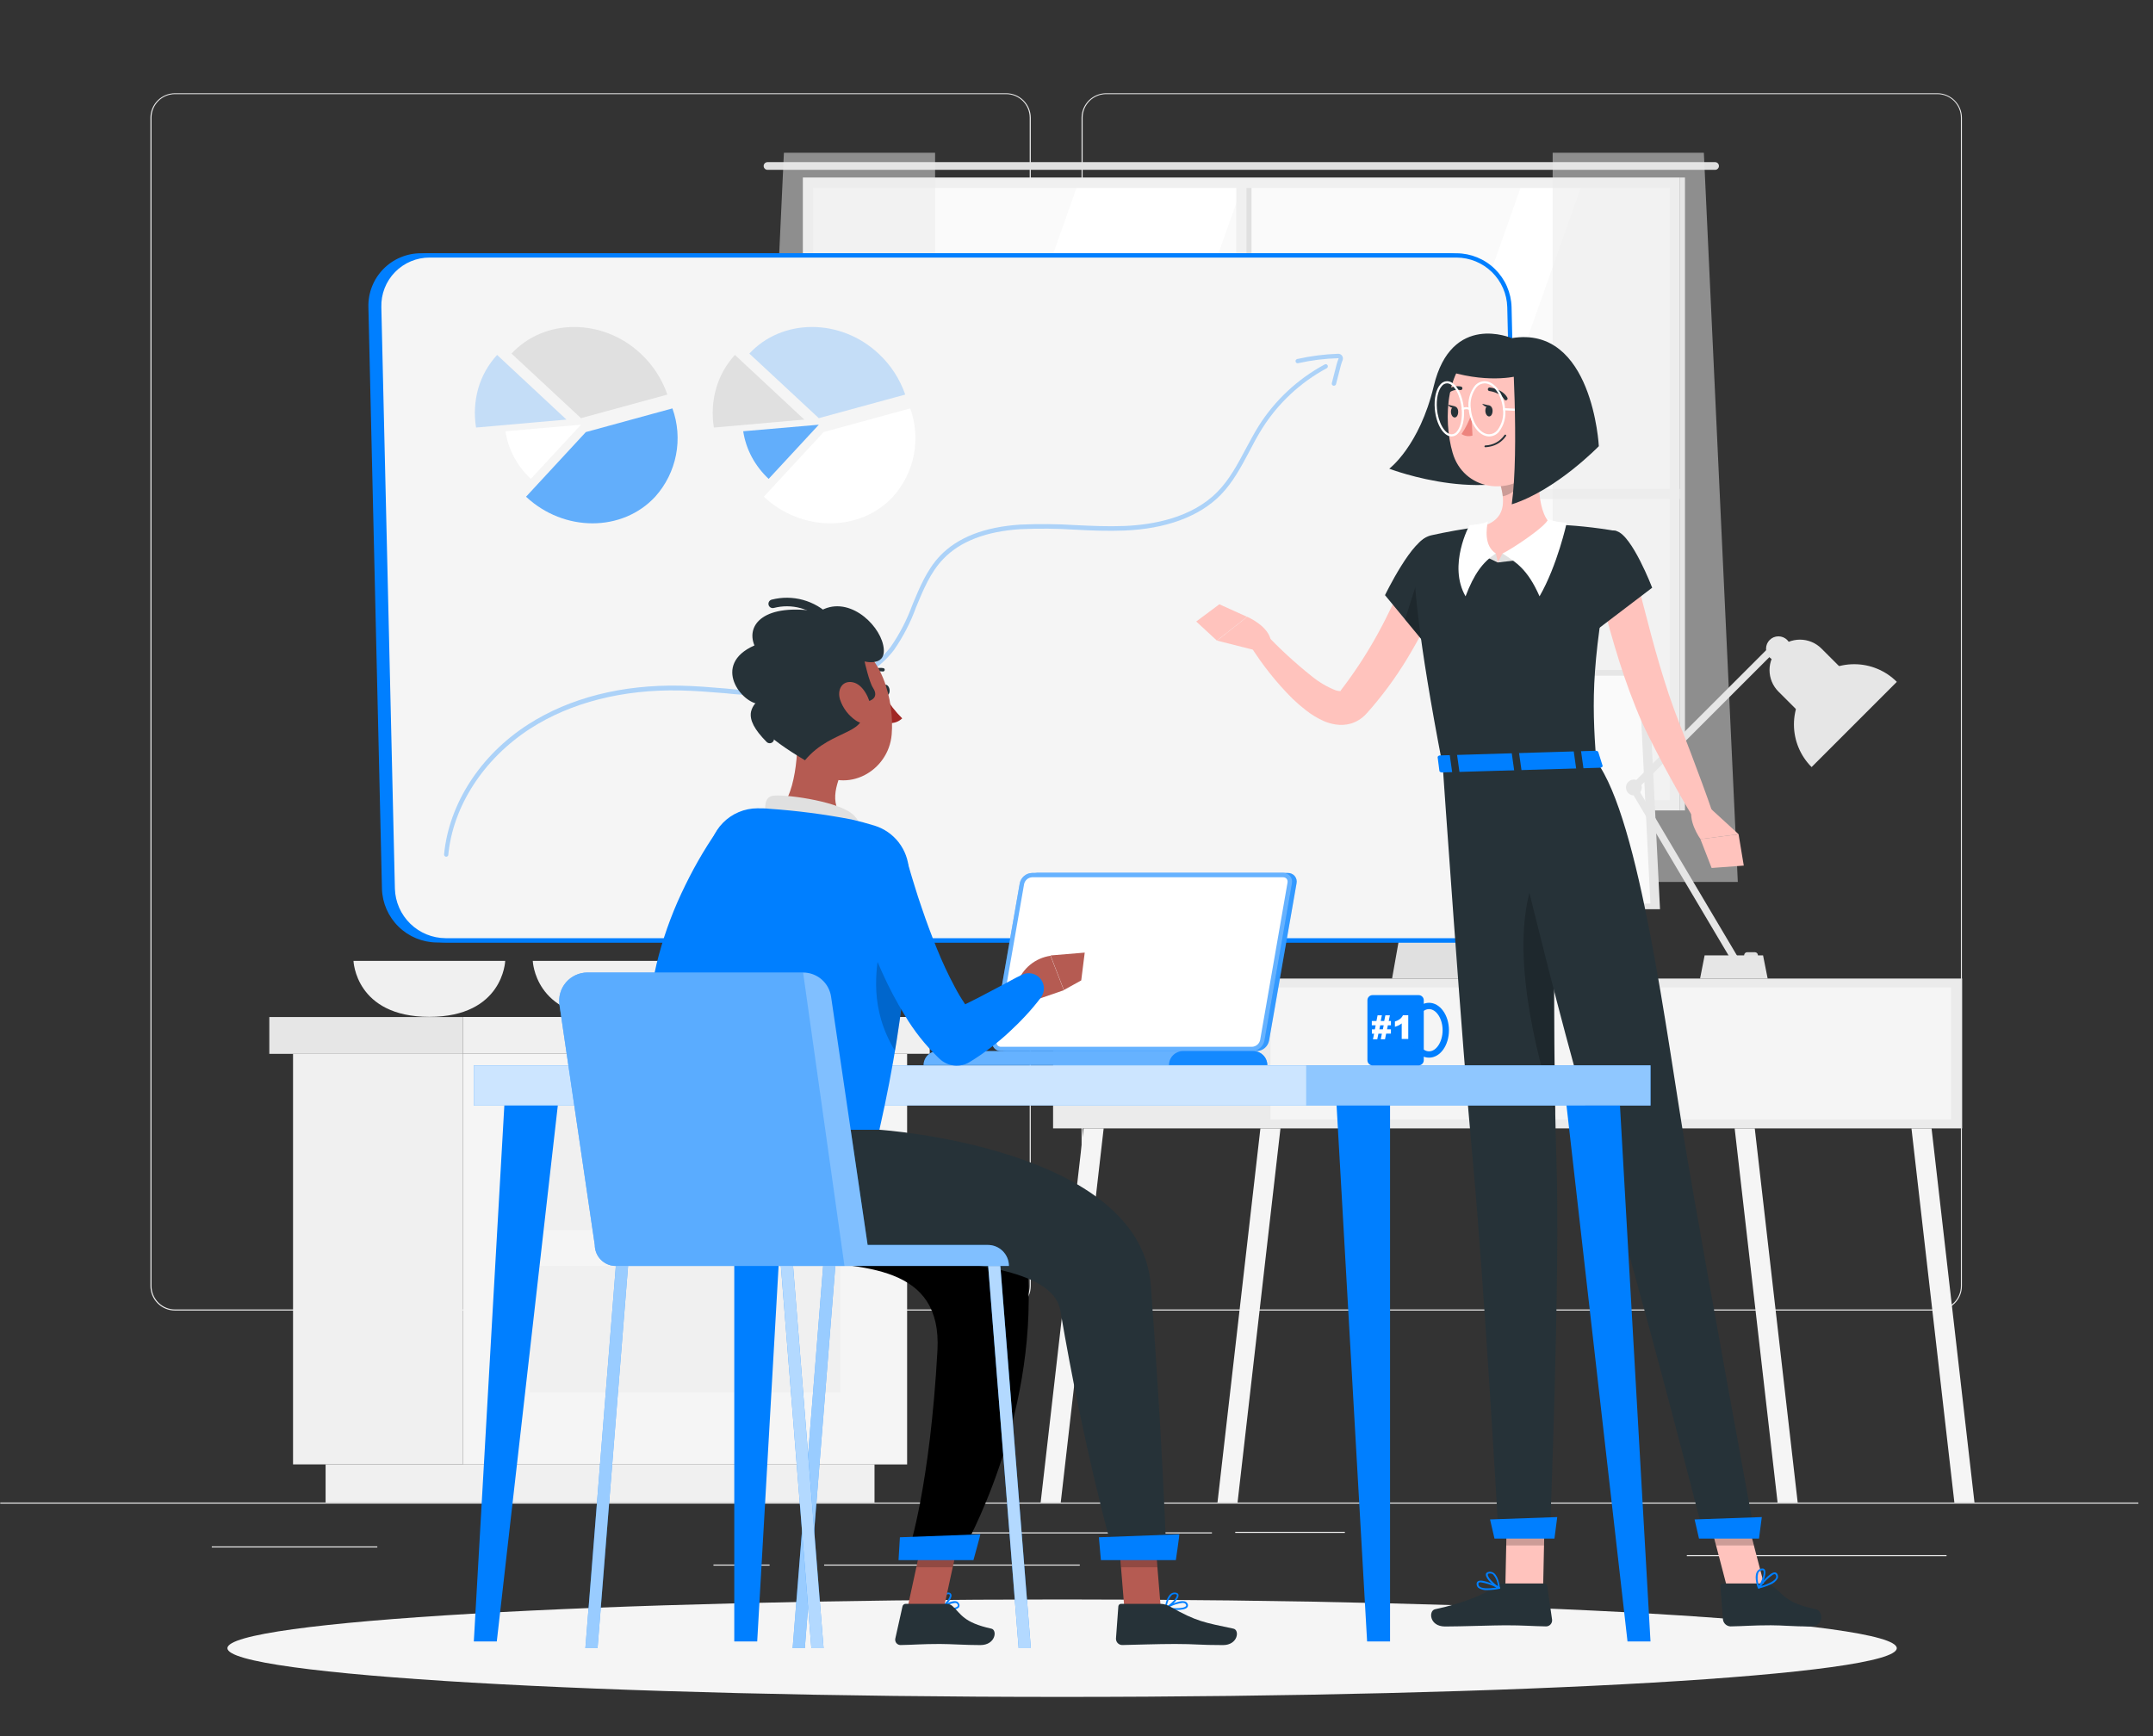
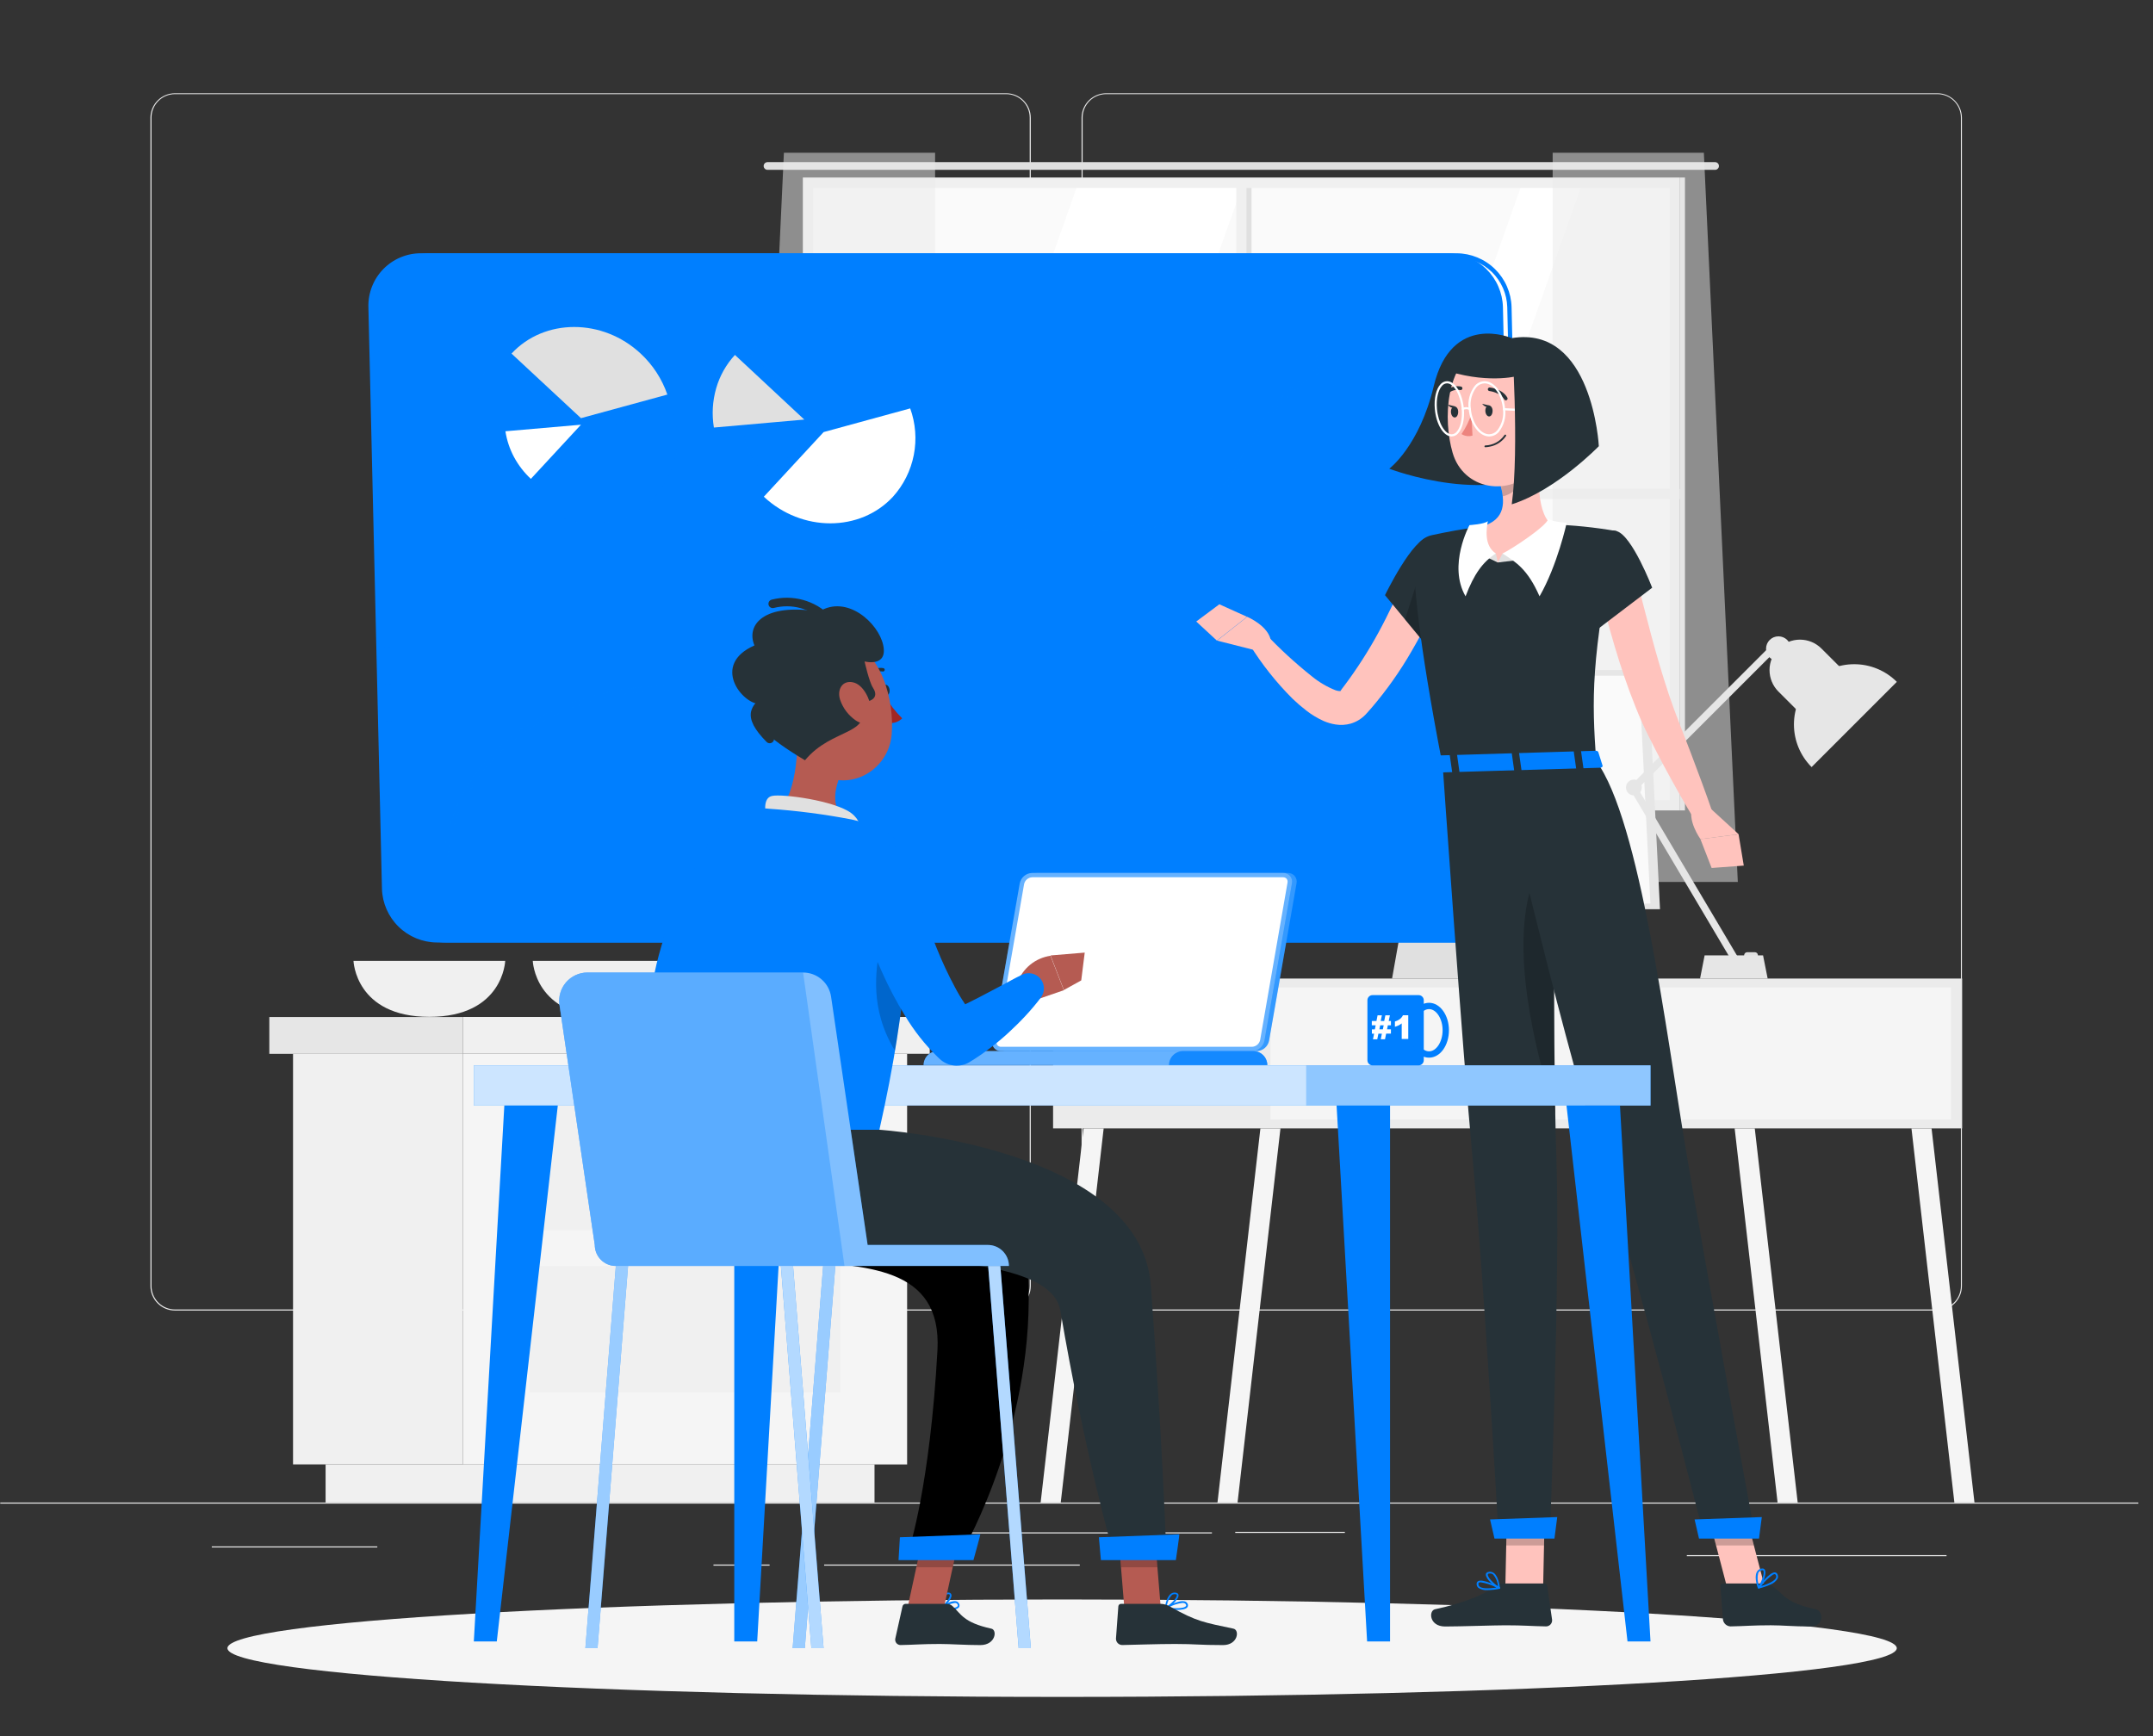
<svg xmlns="http://www.w3.org/2000/svg" width="186" height="150" viewBox="0 0 186 150" fill="none">
  <rect x="0" y="0" width="186" height="150" fill="#333333" stroke="none" />
  <g clip-path="url(#clip0_5590_5642)">
    <path d="M184.736 129.817H-1.215V129.91H184.736V129.817Z" fill="#EBEBEB" />
    <path d="M116.183 132.351H106.715V132.444H116.183V132.351Z" fill="#EBEBEB" />
    <path d="M168.163 134.362H145.727V134.455H168.163V134.362Z" fill="#EBEBEB" />
    <path d="M104.7 132.395H81.519V132.488H104.7V132.395Z" fill="#EBEBEB" />
    <path d="M66.486 135.177H61.637V135.27H66.486V135.177Z" fill="#EBEBEB" />
    <path d="M93.283 135.177H71.199V135.27H93.283V135.177Z" fill="#EBEBEB" />
    <path d="M32.596 133.608H18.297V133.701H32.596V133.608Z" fill="#EBEBEB" />
    <path d="M86.926 113.231H15.116C14.553 113.23 14.014 113.006 13.617 112.608C13.219 112.21 12.996 111.67 12.996 111.108V10.163C13.001 9.603 13.226 9.068 13.623 8.674C14.02 8.28 14.557 8.059 15.116 8.058H86.926C87.49 8.058 88.03 8.281 88.428 8.68C88.826 9.078 89.05 9.618 89.05 10.181V111.108C89.05 111.671 88.826 112.211 88.428 112.609C88.03 113.007 87.49 113.231 86.926 113.231ZM15.116 8.132C14.578 8.133 14.062 8.347 13.682 8.728C13.303 9.109 13.089 9.625 13.089 10.163V111.108C13.089 111.646 13.303 112.161 13.682 112.542C14.062 112.923 14.578 113.137 15.116 113.138H86.926C87.465 113.137 87.98 112.923 88.361 112.542C88.742 112.162 88.956 111.646 88.957 111.108V10.163C88.956 9.624 88.742 9.108 88.361 8.728C87.98 8.347 87.465 8.133 86.926 8.132H15.116Z" fill="#EBEBEB" />
    <path d="M167.375 113.231H95.561C94.998 113.23 94.459 113.006 94.061 112.608C93.662 112.21 93.439 111.671 93.438 111.108V10.163C93.443 9.603 93.67 9.068 94.067 8.674C94.465 8.28 95.001 8.059 95.561 8.058H167.375C167.934 8.06 168.469 8.282 168.865 8.676C169.261 9.07 169.486 9.604 169.491 10.163V111.108C169.491 111.67 169.269 112.209 168.872 112.607C168.475 113.005 167.937 113.229 167.375 113.231ZM95.561 8.132C95.023 8.133 94.507 8.347 94.126 8.728C93.746 9.108 93.531 9.624 93.531 10.163V111.108C93.531 111.646 93.746 112.162 94.126 112.542C94.507 112.923 95.023 113.137 95.561 113.138H167.375C167.913 113.137 168.429 112.923 168.81 112.542C169.19 112.162 169.405 111.646 169.406 111.108V10.163C169.405 9.624 169.19 9.108 168.81 8.728C168.429 8.347 167.913 8.133 167.375 8.132H95.561Z" fill="#EBEBEB" />
    <path d="M43.645 83.022C43.645 83.022 43.481 87.856 37.092 87.856C30.703 87.856 30.539 83.022 30.539 83.022H43.645Z" fill="#F0F0F0" />
    <path d="M59.133 83.022C59.133 83.022 58.966 87.856 52.58 87.856C46.195 87.856 46.027 83.022 46.027 83.022H59.133Z" fill="#F0F0F0" />
    <path d="M39.98 91.048H25.316V126.523H39.98V91.048Z" fill="#F0F0F0" />
    <path d="M75.55 126.522H28.129V129.817H75.55V126.522Z" fill="#F0F0F0" />
    <path d="M39.98 126.527H78.367V91.052H39.98L39.98 126.527Z" fill="#F5F5F5" />
    <path d="M45.751 106.281H72.606V95.366H45.751V106.281Z" fill="#F0F0F0" />
    <path d="M45.751 120.305H72.606V109.389H45.751V120.305Z" fill="#F0F0F0" />
    <path d="M80.321 87.867H39.98V91.047H80.321V87.867Z" fill="#F0F0F0" />
    <path d="M23.267 91.052H39.98V87.872H23.267V91.052Z" fill="#E6E6E6" />
    <path d="M144.605 15.852H69.871V69.503H144.605V15.852Z" fill="#FAFAFA" />
    <path d="M74.125 69.503L93.137 15.852H107.403L88.391 69.503H74.125Z" fill="white" />
    <path d="M112.484 69.503L131.492 15.852H136.695L117.687 69.503H112.484Z" fill="white" />
    <path d="M148.166 14.008H66.307C66.219 14.008 66.135 14.043 66.072 14.104C66.009 14.166 65.974 14.251 65.973 14.339C65.973 14.383 65.981 14.426 65.998 14.467C66.015 14.508 66.04 14.544 66.071 14.575C66.102 14.607 66.139 14.631 66.179 14.648C66.22 14.665 66.263 14.674 66.307 14.674H148.166C148.21 14.674 148.254 14.665 148.295 14.648C148.335 14.631 148.372 14.607 148.403 14.575C148.434 14.544 148.459 14.508 148.476 14.467C148.493 14.426 148.501 14.383 148.501 14.339C148.5 14.251 148.465 14.166 148.402 14.104C148.339 14.043 148.255 14.008 148.166 14.008Z" fill="#E0E0E0" />
    <path d="M106.802 69.618H107.688V15.737H106.802V69.618Z" fill="#F0F0F0" />
    <path d="M107.679 69.618H108.121V15.737H107.679V69.618Z" fill="#E0E0E0" />
    <path d="M69.359 42.239V43.124L145.127 43.124V42.239L69.359 42.239Z" fill="#F0F0F0" />
    <path d="M145.127 69.135V15.336H69.359V69.135V70.02H145.127V69.135ZM70.245 69.135V16.24H144.253V69.135H70.245Z" fill="#F0F0F0" />
    <path d="M145.124 70.02H145.566V15.336H145.124V70.02Z" fill="#E0E0E0" />
    <path opacity="0.5" d="M134.137 13.198V76.202H150.132L147.198 13.198H134.137Z" fill="#EBEBEB" />
    <path opacity="0.5" d="M80.784 13.198V76.202H64.789L67.723 13.198H80.784Z" fill="#EBEBEB" />
    <path d="M169.507 84.547H90.977V97.493H169.507V84.547Z" fill="#EBEBEB" />
    <path d="M168.557 85.316H139.668V96.723H168.557V85.316Z" fill="#F5F5F5" />
    <path d="M138.643 85.316H109.754V96.723H138.643V85.316Z" fill="#F5F5F5" />
    <path d="M106.913 129.818H105.18L108.888 97.492H110.621L106.913 129.818Z" fill="#F5F5F5" />
    <path d="M91.639 129.818H89.902L93.61 97.492H95.347L91.639 129.818Z" fill="#F5F5F5" />
    <path d="M153.567 129.818H155.304L151.596 97.492H149.859L153.567 129.818Z" fill="#F5F5F5" />
    <path d="M168.841 129.818H170.577L166.87 97.492H165.133L168.841 129.818Z" fill="#F5F5F5" />
    <path d="M128.864 70.288H122.791L120.262 84.547H126.335L128.864 70.288Z" fill="#E0E0E0" />
    <path d="M142.376 57.893H108.41L109.444 78.555H143.41L142.376 57.893Z" fill="#E6E6E6" />
    <path d="M141.594 58.383H109.238L110.224 78.064H142.579L141.594 58.383Z" fill="#FAFAFA" />
    <path d="M150.945 82.82H151.603C151.751 82.82 151.871 82.7 151.871 82.552V82.538C151.871 82.39 151.751 82.27 151.603 82.27H150.945C150.797 82.27 150.677 82.39 150.677 82.538V82.552C150.677 82.7 150.797 82.82 150.945 82.82Z" fill="#E0E0E0" />
    <path d="M163.869 58.912L156.506 66.275C155.529 65.299 154.98 63.974 154.98 62.594C154.98 61.213 155.529 59.888 156.506 58.912C157.482 57.935 158.806 57.387 160.187 57.387C161.568 57.387 162.893 57.935 163.869 58.912Z" fill="#E6E6E6" />
    <path d="M153.641 59.752L156.512 62.623L160.231 58.904L157.36 56.037C157.116 55.792 156.826 55.598 156.507 55.465C156.188 55.333 155.846 55.265 155.501 55.265C155.155 55.265 154.813 55.333 154.494 55.465C154.175 55.598 153.885 55.792 153.641 56.037C153.397 56.28 153.203 56.57 153.071 56.889C152.939 57.208 152.871 57.549 152.871 57.894C152.871 58.239 152.939 58.581 153.071 58.9C153.203 59.218 153.397 59.508 153.641 59.752Z" fill="#E6E6E6" />
    <path d="M140.951 67.805L141.391 68.244L153.645 55.99L153.206 55.55L140.951 67.805Z" fill="#E6E6E6" />
    <path d="M149.688 83.151L150.223 82.834L141.382 67.928L140.848 68.244L149.688 83.151Z" fill="#E6E6E6" />
    <path d="M153.641 57.122C154.233 57.122 154.712 56.642 154.712 56.051C154.712 55.459 154.233 54.98 153.641 54.98C153.05 54.98 152.57 55.459 152.57 56.051C152.57 56.642 153.05 57.122 153.641 57.122Z" fill="#E6E6E6" />
    <path d="M141.153 68.722C141.531 68.722 141.837 68.416 141.837 68.038C141.837 67.66 141.531 67.353 141.153 67.353C140.775 67.353 140.469 67.66 140.469 68.038C140.469 68.416 140.775 68.722 141.153 68.722Z" fill="#E6E6E6" />
    <path d="M147.265 82.542H152.312L152.71 84.546H146.871L147.265 82.542Z" fill="#E6E6E6" />
    <path d="M91.756 146.613C131.58 146.613 163.864 144.728 163.864 142.403C163.864 140.078 131.58 138.193 91.756 138.193C51.932 138.193 19.648 140.078 19.648 142.403C19.648 144.728 51.932 146.613 91.756 146.613Z" fill="#F5F5F5" />
    <path d="M126.457 81.245H37.74C36.55 81.236 35.409 80.766 34.557 79.934C33.706 79.102 33.21 77.972 33.173 76.782L32.009 26.531C31.994 25.95 32.096 25.371 32.309 24.83C32.521 24.289 32.84 23.795 33.246 23.379C33.653 22.963 34.138 22.633 34.674 22.408C35.211 22.183 35.786 22.067 36.368 22.068H125.085C126.275 22.077 127.416 22.547 128.268 23.379C129.119 24.212 129.615 25.341 129.652 26.531L130.805 76.782C130.82 77.363 130.718 77.94 130.506 78.481C130.295 79.022 129.977 79.514 129.572 79.93C129.167 80.346 128.682 80.677 128.147 80.903C127.612 81.128 127.038 81.245 126.457 81.245Z" fill="#007FFF" />
    <path d="M126.46 81.431H37.743C36.505 81.421 35.319 80.933 34.434 80.067C33.549 79.202 33.034 78.027 32.997 76.789L31.826 26.534C31.81 25.928 31.916 25.325 32.137 24.76C32.358 24.196 32.691 23.681 33.115 23.247C33.538 22.814 34.045 22.469 34.604 22.235C35.163 22 35.764 21.88 36.37 21.882H125.087C126.327 21.889 127.516 22.377 128.402 23.244C129.289 24.111 129.805 25.288 129.84 26.527L131.004 76.778C131.02 77.384 130.914 77.988 130.693 78.552C130.472 79.117 130.139 79.631 129.715 80.065C129.292 80.499 128.785 80.843 128.226 81.078C127.667 81.312 127.066 81.432 126.46 81.431ZM36.37 22.254C35.813 22.252 35.262 22.362 34.748 22.578C34.235 22.793 33.769 23.109 33.38 23.508C32.991 23.906 32.686 24.379 32.483 24.897C32.28 25.416 32.183 25.97 32.198 26.527L33.369 76.778C33.402 77.92 33.877 79.005 34.694 79.804C35.512 80.603 36.607 81.052 37.75 81.059H126.46C127.016 81.06 127.567 80.95 128.08 80.734C128.594 80.519 129.058 80.203 129.447 79.805C129.836 79.407 130.141 78.935 130.345 78.417C130.549 77.899 130.646 77.346 130.632 76.789L129.468 26.534C129.436 25.392 128.96 24.307 128.143 23.509C127.326 22.71 126.23 22.26 125.087 22.254H36.37Z" fill="#007FFF" />
-     <path d="M127.203 81.245H38.486C37.296 81.236 36.155 80.766 35.303 79.934C34.452 79.102 33.956 77.972 33.919 76.782L32.755 26.531C32.74 25.95 32.842 25.371 33.055 24.83C33.267 24.289 33.586 23.795 33.992 23.379C34.399 22.963 34.884 22.633 35.42 22.408C35.957 22.183 36.532 22.067 37.114 22.068H125.831C127.022 22.077 128.162 22.547 129.014 23.379C129.865 24.212 130.361 25.341 130.398 26.531L131.551 76.782C131.566 77.363 131.464 77.94 131.252 78.481C131.041 79.022 130.723 79.514 130.318 79.93C129.913 80.346 129.428 80.677 128.893 80.903C128.359 81.128 127.784 81.245 127.203 81.245Z" fill="#F5F5F5" />
    <path d="M127.206 81.431H38.489C37.251 81.421 36.065 80.933 35.18 80.067C34.295 79.202 33.78 78.027 33.743 76.789L32.572 26.534C32.556 25.928 32.662 25.325 32.883 24.76C33.105 24.196 33.437 23.681 33.861 23.247C34.285 22.814 34.791 22.469 35.35 22.235C35.91 22 36.51 21.88 37.117 21.882H125.833C127.073 21.889 128.262 22.377 129.148 23.244C130.035 24.111 130.551 25.288 130.586 26.527L131.75 76.778C131.766 77.384 131.66 77.988 131.439 78.552C131.218 79.117 130.885 79.631 130.461 80.065C130.038 80.499 129.531 80.843 128.972 81.078C128.413 81.312 127.812 81.432 127.206 81.431ZM37.117 22.254C36.559 22.252 36.008 22.362 35.494 22.578C34.981 22.793 34.516 23.109 34.126 23.508C33.737 23.906 33.432 24.379 33.229 24.897C33.026 25.416 32.929 25.97 32.944 26.527L34.115 76.778C34.148 77.92 34.623 79.005 35.441 79.804C36.258 80.603 37.353 81.052 38.496 81.059H127.206C127.762 81.06 128.313 80.95 128.826 80.734C129.34 80.519 129.804 80.203 130.193 79.805C130.582 79.407 130.888 78.935 131.091 78.417C131.295 77.899 131.392 77.346 131.378 76.789L130.214 26.534C130.182 25.392 129.706 24.307 128.889 23.509C128.072 22.71 126.976 22.26 125.833 22.254H37.117Z" fill="#007FFF" />
    <path d="M50.19 36.129L44.191 30.55C47.029 27.486 52.072 27.486 55.348 30.55C56.396 31.523 57.188 32.739 57.654 34.091L50.19 36.129Z" fill="#E0E0E0" />
    <path opacity="0.2" d="M48.937 36.252L41.127 36.94C40.941 35.809 41.007 34.651 41.32 33.548C41.631 32.474 42.188 31.488 42.946 30.666L48.937 36.252Z" fill="#007FFF" />
    <path d="M50.191 36.695L45.862 41.374C45.278 40.83 44.787 40.194 44.408 39.492C44.035 38.796 43.784 38.041 43.664 37.261L50.191 36.695Z" fill="white" />
    <path opacity="0.6" d="M50.611 37.332L58.09 35.286C58.555 36.574 58.662 37.964 58.4 39.307C58.139 40.651 57.517 41.899 56.602 42.917C53.765 45.982 48.722 45.982 45.445 42.917L50.611 37.332Z" fill="#007FFF" />
    <path opacity="0.2" d="M70.737 36.129L64.738 30.55C67.576 27.486 72.619 27.486 75.895 30.55C76.944 31.523 77.737 32.739 78.205 34.091L70.737 36.129Z" fill="#007FFF" />
    <path d="M69.484 36.252L61.674 36.94C61.487 35.809 61.554 34.65 61.871 33.548C62.179 32.474 62.734 31.487 63.492 30.666L69.484 36.252Z" fill="#E0E0E0" />
    <path opacity="0.6" d="M70.738 36.695L66.405 41.374C65.821 40.83 65.33 40.194 64.951 39.492C64.578 38.796 64.326 38.041 64.207 37.261L70.738 36.695Z" fill="#007FFF" />
    <path d="M71.154 37.332L78.633 35.286C79.099 36.574 79.207 37.964 78.945 39.308C78.683 40.652 78.061 41.9 77.145 42.917C74.308 45.982 69.265 45.982 65.988 42.917L71.154 37.332Z" fill="white" />
    <g opacity="0.3">
      <path d="M38.55 74.022H38.531C38.482 74.015 38.438 73.991 38.407 73.953C38.376 73.915 38.36 73.866 38.364 73.817C38.788 69.436 41.503 65.237 45.627 62.59C49.201 60.295 53.742 59.135 58.788 59.242C60.083 59.269 61.392 59.376 62.667 59.484C64.603 59.689 66.55 59.756 68.495 59.685C70.671 59.555 74.665 58.889 76.956 55.877C77.727 54.761 78.352 53.551 78.815 52.277C79.433 50.789 80.069 49.224 81.21 48.026C82.728 46.431 85.06 45.523 88.146 45.326C89.739 45.253 91.334 45.268 92.925 45.371C94.298 45.434 95.718 45.501 97.113 45.445C99.575 45.348 102.978 44.757 105.198 42.47C106.217 41.428 106.924 40.097 107.608 38.81C107.98 38.141 108.333 37.445 108.746 36.791C110.159 34.563 112.121 32.737 114.443 31.488C114.465 31.476 114.488 31.468 114.512 31.466C114.536 31.463 114.56 31.465 114.584 31.473C114.607 31.479 114.628 31.491 114.647 31.506C114.666 31.522 114.681 31.541 114.693 31.562C114.715 31.605 114.72 31.656 114.707 31.703C114.693 31.751 114.661 31.791 114.618 31.815C112.341 33.041 110.42 34.834 109.04 37.021C108.634 37.665 108.266 38.353 107.924 39.019C107.229 40.328 106.511 41.681 105.451 42.764C103.625 44.623 100.743 45.698 97.113 45.839C95.707 45.895 94.279 45.839 92.899 45.765C91.321 45.664 89.738 45.649 88.157 45.72C85.182 45.91 82.917 46.78 81.463 48.324C80.37 49.469 79.749 50.99 79.143 52.459C78.671 53.764 78.032 55.003 77.242 56.145C74.858 59.272 70.745 59.964 68.503 60.098C66.541 60.17 64.578 60.101 62.627 59.893C61.362 59.789 60.053 59.681 58.77 59.655C53.812 59.551 49.327 60.693 45.817 62.947C41.789 65.55 39.122 69.641 38.724 73.899C38.711 73.934 38.687 73.965 38.656 73.987C38.624 74.009 38.588 74.021 38.55 74.022Z" fill="#007FFF" />
      <path d="M115.222 33.325H115.188C115.141 33.312 115.101 33.281 115.076 33.238C115.052 33.196 115.045 33.146 115.058 33.098L115.463 31.518C115.508 31.338 115.567 31.161 115.638 30.99C115.642 30.983 115.644 30.976 115.644 30.969C115.644 30.962 115.642 30.955 115.638 30.949C114.463 30.979 113.293 31.124 112.146 31.38C112.122 31.386 112.098 31.386 112.074 31.382C112.05 31.378 112.027 31.369 112.006 31.356C111.986 31.343 111.968 31.325 111.955 31.305C111.941 31.285 111.931 31.263 111.927 31.239C111.921 31.215 111.92 31.191 111.925 31.166C111.929 31.142 111.938 31.12 111.951 31.099C111.964 31.079 111.981 31.061 112.001 31.047C112.021 31.034 112.044 31.024 112.068 31.019C113.229 30.759 114.412 30.607 115.601 30.566C115.668 30.564 115.734 30.578 115.793 30.608C115.853 30.638 115.904 30.682 115.943 30.737C115.983 30.794 116.008 30.861 116.015 30.93C116.022 31 116.011 31.07 115.984 31.135C115.921 31.29 115.869 31.449 115.828 31.611L115.419 33.191C115.407 33.233 115.381 33.27 115.345 33.295C115.309 33.319 115.265 33.33 115.222 33.325Z" fill="#007FFF" />
    </g>
    <path d="M130.596 29.215C130.596 29.215 125.39 26.932 123.861 33.37C122.623 38.554 120.02 40.495 120.02 40.495C120.02 40.495 129.224 44.051 134.356 39.882L130.596 29.215Z" fill="#263238" />
    <path d="M124.548 50.89C124.359 51.403 124.176 51.842 123.976 52.303C123.775 52.764 123.566 53.207 123.354 53.653C122.927 54.545 122.443 55.408 121.952 56.256C120.957 57.987 119.803 59.622 118.505 61.139L118.256 61.422C118.166 61.522 118.122 61.586 117.936 61.775C117.59 62.123 117.163 62.379 116.694 62.519C116.264 62.64 115.814 62.665 115.373 62.593C115.023 62.538 114.68 62.438 114.354 62.296C113.825 62.059 113.325 61.759 112.867 61.403C112.449 61.082 112.049 60.738 111.669 60.373C110.261 58.969 109.021 57.407 107.973 55.717L109.293 54.72C110.551 56.055 111.903 57.298 113.339 58.439C113.957 58.944 114.65 59.351 115.392 59.644C115.69 59.745 115.894 59.7 115.842 59.685C115.79 59.67 115.794 59.685 115.805 59.685C115.816 59.685 115.887 59.577 115.946 59.495L116.151 59.228C117.238 57.773 118.22 56.242 119.089 54.646C119.528 53.843 119.937 53.021 120.335 52.195C120.532 51.782 120.725 51.369 120.911 50.953C121.097 50.536 121.283 50.101 121.432 49.726L124.548 50.89Z" fill="#FFC3BD" />
    <path d="M123.49 46.416C122.099 46.364 119.652 51.422 119.652 51.422L123.271 55.807C123.271 55.807 127.488 50.515 126.912 48.804C126.294 47.023 125.514 46.487 123.49 46.416Z" fill="#263238" />
    <path opacity="0.2" d="M123.261 47.635L121.379 53.529L123.075 55.579L123.261 47.635Z" fill="black" />
    <path d="M108.994 56.323L105.145 55.349L107.748 53.292C107.748 53.292 109.682 54.106 109.804 55.46L108.994 56.323Z" fill="#FFC3BD" />
    <path d="M103.344 53.698L105.341 52.21L107.736 53.292L105.129 55.349L103.344 53.698Z" fill="#FFC3BD" />
    <path d="M133.312 137.193H130.047L130.207 129.629H133.472L133.312 137.193Z" fill="#FFC3BD" />
    <path d="M129.727 136.813H133.409C133.472 136.813 133.533 136.835 133.581 136.876C133.629 136.917 133.66 136.974 133.669 137.037L134.086 139.941C134.094 140.015 134.086 140.089 134.063 140.159C134.04 140.229 134.003 140.294 133.953 140.349C133.904 140.403 133.843 140.447 133.776 140.477C133.708 140.507 133.635 140.522 133.561 140.521C132.282 140.499 131.665 140.425 130.051 140.425C129.058 140.425 126.209 140.529 124.844 140.529C123.479 140.529 123.401 139.171 123.97 139.041C126.529 138.491 128.336 137.732 129.199 137.007C129.348 136.885 129.534 136.817 129.727 136.813Z" fill="#263238" />
    <g opacity="0.2">
      <path d="M130.203 129.629L130.121 133.53H133.386L133.472 129.629H130.203Z" fill="black" />
    </g>
    <path d="M122.176 48.034C122.105 50.101 122.462 54.925 124.634 66.153L137.896 65.758C137.524 60.37 137.409 57.041 139.659 45.888C137.791 45.56 135.902 45.368 134.006 45.311C131.996 45.228 129.983 45.289 127.981 45.494C126.449 45.679 124.794 45.996 123.708 46.237C123.29 46.324 122.911 46.547 122.634 46.873C122.356 47.198 122.195 47.606 122.176 48.034Z" fill="#263238" />
    <path d="M133.208 38.555C132.884 40.503 132.613 44.066 134.007 45.316C132.959 46.966 131.309 48.143 129.407 48.596C126.35 47.045 127.982 45.494 127.982 45.494C130.128 44.914 130.024 43.311 129.604 41.816L133.208 38.555Z" fill="#FFC3BD" />
    <path d="M129.406 48.595L129.8 47.821L131.924 48.301L129.406 48.595Z" fill="#E0E0E0" />
    <path d="M129.805 47.822C130.489 47.51 133.643 45.457 133.765 44.813C134.015 45.085 135.35 45.167 135.35 45.167C135.35 45.167 134.55 48.837 133.003 51.523C131.947 49.127 130.943 48.566 129.805 47.822Z" fill="white" />
    <path d="M129.406 48.595L129.227 47.821L127.926 47.914L129.406 48.595Z" fill="#E0E0E0" />
    <path d="M129.226 47.822C128.173 47.123 128.43 45.661 128.534 45.022C128.285 45.289 126.95 45.371 126.95 45.371C126.95 45.371 125.06 48.837 126.611 51.522C127.344 49.596 128.088 48.566 129.226 47.822Z" fill="white" />
    <path opacity="0.2" d="M131.74 39.881L129.609 41.815C129.711 42.163 129.783 42.518 129.825 42.878C130.647 42.733 131.755 41.792 131.815 40.926C131.854 40.576 131.828 40.222 131.74 39.881Z" fill="black" />
    <path d="M134.267 34.091C134.227 37.334 134.267 38.706 132.728 40.443C130.392 43.047 126.405 42.303 125.491 39.112C124.658 36.244 124.862 31.425 127.964 29.982C128.646 29.66 129.399 29.519 130.151 29.571C130.904 29.623 131.63 29.866 132.262 30.278C132.893 30.69 133.409 31.256 133.76 31.924C134.111 32.591 134.286 33.337 134.267 34.091Z" fill="#FFC3BD" />
    <path d="M134.001 35.65L129.929 35.449C129.917 35.449 129.905 35.446 129.894 35.441C129.883 35.435 129.873 35.428 129.865 35.419C129.856 35.41 129.85 35.4 129.846 35.388C129.841 35.377 129.839 35.364 129.84 35.352C129.84 35.34 129.843 35.327 129.849 35.316C129.854 35.305 129.862 35.294 129.871 35.286C129.88 35.278 129.891 35.272 129.903 35.267C129.915 35.264 129.928 35.262 129.94 35.263L134.013 35.464C134.025 35.465 134.037 35.468 134.048 35.474C134.059 35.479 134.068 35.487 134.076 35.496C134.084 35.506 134.09 35.516 134.094 35.528C134.098 35.54 134.099 35.552 134.098 35.564C134.098 35.576 134.095 35.588 134.09 35.599C134.085 35.61 134.077 35.62 134.068 35.628C134.059 35.636 134.049 35.642 134.037 35.646C134.026 35.649 134.014 35.651 134.001 35.65Z" fill="white" />
    <path d="M124.637 66.153C124.637 66.153 126.314 90.419 127.24 100.338C128.211 110.658 129.471 132.775 129.471 132.775H133.886C133.886 132.775 134.808 110.282 134.459 100.103C134.087 89.01 134.321 65.866 134.321 65.866L124.637 66.153Z" fill="#263238" />
    <path d="M134.29 132.931H129.11L128.727 131.28L134.532 131.075L134.29 132.931Z" fill="#007FFF" />
    <path opacity="0.2" d="M134.287 74.531C133.751 73.936 133.171 74.245 132.509 75.941C130.304 81.728 132.654 90.962 134.369 96.28C134.253 89.66 134.257 80.951 134.287 74.531Z" fill="black" />
    <path d="M128.946 35.49C128.946 35.754 128.827 35.973 128.656 35.981C128.485 35.988 128.336 35.783 128.321 35.519C128.307 35.255 128.437 35.036 128.612 35.029C128.786 35.021 128.946 35.226 128.946 35.49Z" fill="#263238" />
    <path d="M125.974 35.579C125.974 35.843 125.855 36.062 125.684 36.069C125.512 36.077 125.364 35.872 125.349 35.608C125.334 35.344 125.464 35.125 125.639 35.117C125.814 35.11 125.974 35.296 125.974 35.579Z" fill="#263238" />
    <path d="M125.71 35.111L125.07 34.958C125.07 34.958 125.42 35.438 125.71 35.111Z" fill="#263238" />
    <path d="M127.117 35.776C126.913 36.388 126.625 36.969 126.262 37.502C126.4 37.593 126.557 37.651 126.721 37.674C126.885 37.697 127.052 37.682 127.21 37.632L127.117 35.776Z" fill="#ED847E" />
    <path d="M128.696 38.592C128.573 38.617 128.449 38.633 128.324 38.64C128.314 38.641 128.303 38.639 128.294 38.636C128.284 38.632 128.275 38.627 128.268 38.62C128.26 38.613 128.254 38.605 128.25 38.595C128.245 38.586 128.243 38.576 128.242 38.566C128.243 38.546 128.251 38.527 128.265 38.513C128.278 38.498 128.297 38.489 128.317 38.487C128.644 38.479 128.966 38.393 129.254 38.237C129.542 38.081 129.79 37.858 129.975 37.587C129.981 37.579 129.988 37.571 129.996 37.565C130.004 37.559 130.014 37.554 130.024 37.552C130.034 37.55 130.044 37.549 130.054 37.551C130.065 37.552 130.074 37.556 130.083 37.561C130.092 37.566 130.099 37.573 130.105 37.581C130.111 37.589 130.116 37.598 130.118 37.608C130.121 37.618 130.121 37.628 130.12 37.638C130.118 37.648 130.114 37.657 130.109 37.666C129.948 37.907 129.74 38.114 129.497 38.273C129.254 38.432 128.982 38.54 128.696 38.592Z" fill="#263238" />
    <path d="M135.274 37.015C135.179 37.31 135.028 37.584 134.827 37.821C134.627 38.058 134.382 38.252 134.106 38.394C133.362 38.766 132.834 38.145 132.905 37.361C132.968 36.658 133.429 35.609 134.24 35.56C134.417 35.553 134.593 35.59 134.752 35.668C134.912 35.746 135.049 35.862 135.152 36.007C135.254 36.151 135.319 36.319 135.341 36.495C135.362 36.671 135.339 36.85 135.274 37.015Z" fill="#FFC3BD" />
    <path d="M130.116 34.582C130.085 34.589 130.052 34.586 130.022 34.572C129.993 34.559 129.968 34.536 129.953 34.508C129.6 33.887 128.681 33.79 128.673 33.786C128.653 33.784 128.634 33.778 128.616 33.769C128.599 33.759 128.583 33.746 128.57 33.731C128.557 33.715 128.548 33.697 128.542 33.678C128.536 33.659 128.534 33.639 128.536 33.619C128.538 33.599 128.544 33.579 128.553 33.562C128.563 33.544 128.576 33.528 128.591 33.515C128.607 33.503 128.624 33.493 128.644 33.487C128.663 33.481 128.683 33.479 128.703 33.481C128.748 33.481 129.789 33.593 130.221 34.355C130.231 34.373 130.238 34.392 130.241 34.412C130.244 34.433 130.243 34.453 130.238 34.473C130.232 34.493 130.223 34.511 130.211 34.528C130.198 34.544 130.183 34.557 130.165 34.567L130.116 34.582Z" fill="#263238" />
    <path d="M125.016 34.06C124.99 34.067 124.962 34.066 124.936 34.057C124.911 34.048 124.888 34.033 124.871 34.012C124.856 33.998 124.844 33.981 124.836 33.962C124.828 33.943 124.824 33.923 124.824 33.902C124.824 33.882 124.828 33.862 124.836 33.843C124.844 33.824 124.856 33.807 124.871 33.793C125.049 33.624 125.264 33.5 125.5 33.431C125.735 33.363 125.984 33.352 126.225 33.398C126.264 33.409 126.298 33.435 126.319 33.47C126.34 33.506 126.346 33.548 126.336 33.588C126.325 33.627 126.299 33.661 126.264 33.682C126.228 33.703 126.186 33.709 126.146 33.7C125.956 33.664 125.759 33.674 125.573 33.731C125.387 33.787 125.218 33.887 125.079 34.023C125.061 34.041 125.04 34.053 125.016 34.06Z" fill="#263238" />
    <path d="M141.298 49.637C141.733 51.373 142.187 53.144 142.651 54.884C143.116 56.625 143.626 58.361 144.187 60.042C144.749 61.724 145.444 63.39 146.088 65.1C146.731 66.811 147.386 68.537 147.977 70.281L146.489 70.984C145.522 69.407 144.63 67.804 143.748 66.175C143.315 65.362 142.891 64.539 142.477 63.706C142.056 62.884 141.658 61.999 141.305 61.102C140.595 59.34 140.003 57.566 139.475 55.781C138.947 53.995 138.464 52.21 138.055 50.373L141.298 49.637Z" fill="#FFC3BD" />
    <path d="M139.662 45.889C141.001 46.261 142.734 50.779 142.734 50.779L137.687 54.617C137.687 54.617 135.694 50.857 136.199 49.12C136.731 47.317 138.13 45.472 139.662 45.889Z" fill="#263238" />
    <path d="M128.502 137.387C128.223 137.411 127.944 137.34 127.71 137.186C127.659 137.14 127.62 137.082 127.595 137.017C127.57 136.952 127.562 136.883 127.569 136.814C127.572 136.772 127.586 136.73 127.61 136.695C127.633 136.659 127.665 136.63 127.703 136.61C128.101 136.39 129.402 137.056 129.562 137.13C129.577 137.138 129.588 137.15 129.595 137.165C129.603 137.179 129.605 137.196 129.603 137.212C129.602 137.228 129.594 137.243 129.583 137.255C129.571 137.266 129.556 137.274 129.54 137.275C129.198 137.346 128.851 137.383 128.502 137.387ZM127.919 136.71C127.87 136.707 127.822 136.716 127.777 136.736C127.762 136.744 127.748 136.756 127.739 136.772C127.73 136.787 127.725 136.804 127.725 136.822C127.718 136.867 127.722 136.914 127.738 136.958C127.753 137.001 127.78 137.04 127.814 137.071C128.011 137.249 128.558 137.279 129.272 137.16C128.85 136.933 128.392 136.781 127.919 136.71Z" fill="#007FFF" />
    <path d="M129.511 137.271H129.481C129.09 137.092 128.321 136.389 128.365 136.021C128.365 135.932 128.443 135.824 128.655 135.802C128.732 135.793 128.811 135.8 128.885 135.823C128.959 135.846 129.028 135.884 129.087 135.935C129.496 136.278 129.57 137.155 129.574 137.193C129.575 137.206 129.572 137.22 129.567 137.232C129.561 137.245 129.552 137.255 129.54 137.263C129.531 137.268 129.521 137.27 129.511 137.271ZM128.733 135.947H128.689C128.547 135.947 128.536 136.017 128.533 136.036C128.499 136.259 129.02 136.813 129.418 137.055C129.387 136.684 129.241 136.332 129.001 136.047C128.928 135.981 128.832 135.945 128.733 135.947Z" fill="#007FFF" />
    <path d="M152.478 137.193H149.213L147.234 129.629H150.503L152.478 137.193Z" fill="#FFC3BD" />
    <path d="M152.509 136.813H148.839C148.809 136.811 148.78 136.815 148.752 136.825C148.724 136.836 148.7 136.852 148.679 136.874C148.659 136.895 148.644 136.921 148.635 136.949C148.625 136.977 148.623 137.007 148.627 137.036L148.85 139.941C148.874 140.098 148.952 140.242 149.071 140.348C149.19 140.454 149.342 140.515 149.501 140.521C150.776 140.499 151.36 140.424 152.989 140.424C153.982 140.424 154.971 140.529 156.336 140.529C157.701 140.529 157.482 139.171 156.883 139.041C154.202 138.49 154.112 137.732 153.09 137.007C152.92 136.885 152.718 136.818 152.509 136.813Z" fill="#263238" />
    <g opacity="0.2">
      <path d="M147.242 129.629L148.257 133.53H151.526L150.507 129.629H147.242Z" fill="black" />
    </g>
    <path d="M137.897 65.758C141.672 70.816 143.97 89.388 145.64 99.318C147.376 109.646 151.646 132.789 151.646 132.789H147.231C147.231 132.789 141.225 109.248 138.079 99.281C134.602 88.276 129.406 65.773 129.406 65.773L137.897 65.758Z" fill="#263238" />
    <path d="M151.962 132.931H146.778L146.398 131.28L152.204 131.075L151.962 132.931Z" fill="#007FFF" />
    <path d="M152.945 136.906C153.208 136.808 153.43 136.623 153.574 136.382C153.601 136.317 153.611 136.247 153.605 136.177C153.598 136.107 153.575 136.039 153.536 135.98C153.516 135.944 153.486 135.913 153.45 135.891C153.415 135.869 153.374 135.856 153.332 135.854C152.874 135.828 151.986 136.988 151.885 137.122C151.876 137.135 151.871 137.151 151.871 137.167C151.871 137.183 151.876 137.198 151.885 137.211C151.893 137.225 151.906 137.235 151.921 137.24C151.936 137.246 151.952 137.246 151.967 137.241C152.303 137.161 152.63 137.049 152.945 136.906ZM153.179 136.044C153.223 136.021 153.271 136.008 153.321 136.006C153.338 136.007 153.355 136.013 153.37 136.023C153.384 136.032 153.395 136.046 153.402 136.062C153.429 136.1 153.445 136.143 153.45 136.189C153.456 136.234 153.449 136.28 153.432 136.323C153.328 136.568 152.856 136.828 152.153 137.033C152.437 136.648 152.784 136.313 153.179 136.044Z" fill="#007FFF" />
    <path d="M151.979 137.237C151.989 137.233 151.998 137.227 152.005 137.219C152.28 136.892 152.671 135.925 152.459 135.616C152.407 135.542 152.303 135.471 152.087 135.545C152.014 135.571 151.947 135.611 151.89 135.664C151.833 135.716 151.787 135.78 151.756 135.85C151.533 136.334 151.845 137.159 151.856 137.197C151.861 137.209 151.869 137.22 151.88 137.228C151.89 137.237 151.903 137.243 151.916 137.245C151.926 137.249 151.937 137.25 151.948 137.249C151.959 137.247 151.97 137.244 151.979 137.237ZM152.109 135.709L152.154 135.69C152.288 135.642 152.321 135.69 152.329 135.69C152.459 135.873 152.225 136.598 151.957 136.988C151.824 136.64 151.803 136.259 151.897 135.899C151.942 135.811 152.017 135.744 152.109 135.709Z" fill="#007FFF" />
    <path d="M128.687 35.04L128.047 34.888C128.047 34.888 128.396 35.367 128.687 35.04Z" fill="#263238" />
    <path d="M138.071 64.959L138.443 66.138C138.491 66.227 138.384 66.324 138.231 66.331L124.582 66.737C124.463 66.737 124.363 66.684 124.352 66.61L124.199 65.424C124.199 65.342 124.288 65.271 124.419 65.267L137.848 64.866C137.89 64.861 137.933 64.867 137.972 64.883C138.011 64.9 138.045 64.926 138.071 64.959Z" fill="#007FFF" />
    <path d="M136.314 66.531H136.686C136.757 66.531 136.809 66.49 136.805 66.446L136.589 64.906C136.589 64.862 136.519 64.828 136.448 64.828H136.076C136.006 64.828 135.953 64.869 135.957 64.914L136.173 66.453C136.18 66.498 136.244 66.531 136.314 66.531Z" fill="#263238" />
    <path d="M125.603 66.848H125.975C126.046 66.848 126.098 66.807 126.094 66.763L125.879 65.227C125.879 65.182 125.808 65.145 125.737 65.149H125.365C125.295 65.149 125.243 65.19 125.246 65.234L125.462 66.77C125.469 66.819 125.533 66.852 125.603 66.848Z" fill="#263238" />
    <path d="M130.959 66.688H131.331C131.401 66.688 131.453 66.647 131.45 66.598L131.234 65.062C131.234 65.018 131.163 64.984 131.093 64.984H130.721C130.65 64.984 130.598 65.025 130.602 65.07L130.817 66.606C130.81 66.658 130.888 66.691 130.959 66.688Z" fill="#263238" />
    <path d="M147.599 69.693L150.202 72.077L146.907 72.501C146.907 72.501 145.673 70.808 146.26 69.585L147.599 69.693Z" fill="#FFC3BD" />
    <path d="M150.647 74.788L147.869 74.993L146.902 72.501L150.197 72.081L150.647 74.788Z" fill="#FFC3BD" />
    <path d="M130.995 29.553C130.995 29.553 128.254 28.296 125.23 32.108C128.871 33.19 131.318 32.439 131.318 32.439L130.995 29.553Z" fill="#263238" />
    <path d="M130.602 29.215C130.602 29.215 131.264 38.799 130.602 43.574C134.447 42.354 138.125 38.55 138.125 38.55C138.125 38.55 137.586 28.058 130.602 29.215Z" fill="#263238" />
    <path d="M128.651 37.71C127.788 37.71 126.996 36.642 126.881 35.33C126.832 34.977 126.854 34.619 126.946 34.275C127.038 33.931 127.198 33.61 127.416 33.329C127.519 33.207 127.648 33.109 127.792 33.041C127.936 32.973 128.094 32.937 128.253 32.935C129.116 32.935 129.912 34.002 130.027 35.315C130.076 35.667 130.054 36.026 129.961 36.37C129.869 36.714 129.708 37.035 129.488 37.316C129.385 37.437 129.257 37.535 129.112 37.603C128.968 37.672 128.811 37.708 128.651 37.71ZM128.253 33.12C128.12 33.124 127.989 33.155 127.868 33.212C127.748 33.269 127.641 33.35 127.554 33.452C127.353 33.714 127.207 34.013 127.123 34.332C127.04 34.651 127.02 34.984 127.067 35.311C127.171 36.527 127.885 37.52 128.651 37.52C128.785 37.518 128.916 37.487 129.037 37.429C129.158 37.371 129.265 37.288 129.35 37.185C129.552 36.924 129.699 36.625 129.783 36.305C129.868 35.986 129.887 35.653 129.841 35.326C129.733 34.11 129.023 33.12 128.253 33.12Z" fill="white" />
    <path d="M125.409 37.71C124.71 37.71 124.07 36.665 123.955 35.33C123.877 34.433 124.063 33.619 124.439 33.21C124.509 33.126 124.597 33.058 124.695 33.011C124.794 32.963 124.902 32.937 125.011 32.935C125.71 32.935 126.346 33.98 126.465 35.315C126.54 36.211 126.354 37.022 125.978 37.435C125.908 37.518 125.821 37.586 125.723 37.633C125.625 37.68 125.518 37.706 125.409 37.71ZM125.011 33.12C124.927 33.122 124.845 33.143 124.77 33.18C124.695 33.217 124.628 33.271 124.576 33.336C124.238 33.708 124.067 34.482 124.141 35.315C124.241 36.512 124.825 37.524 125.409 37.524C125.492 37.521 125.574 37.5 125.648 37.463C125.723 37.425 125.788 37.373 125.841 37.308C126.179 36.936 126.35 36.163 126.279 35.33C126.175 34.132 125.603 33.12 125.011 33.12Z" fill="white" />
    <path d="M126.97 35.415H126.929C126.851 35.374 126.763 35.352 126.674 35.352C126.586 35.352 126.498 35.374 126.42 35.415C126.399 35.428 126.374 35.432 126.35 35.426C126.327 35.421 126.306 35.406 126.293 35.386C126.286 35.376 126.282 35.364 126.279 35.353C126.277 35.341 126.277 35.329 126.279 35.317C126.282 35.305 126.286 35.294 126.293 35.284C126.3 35.274 126.309 35.266 126.319 35.259C126.425 35.204 126.543 35.175 126.663 35.175C126.783 35.175 126.901 35.204 127.007 35.259C127.029 35.27 127.047 35.288 127.056 35.311C127.065 35.334 127.065 35.359 127.056 35.382C127.045 35.394 127.032 35.403 127.017 35.408C127.002 35.414 126.986 35.417 126.97 35.415Z" fill="white" />
    <path d="M142.585 92.048H40.934V95.518H142.585V92.048Z" fill="#007FFF" />
    <path opacity="0.8" d="M142.585 92.048H40.934V95.518H142.585V92.048Z" fill="white" />
    <path opacity="0.3" d="M142.592 92.048H112.84V95.518H142.592V92.048Z" fill="#007FFF" />
    <path d="M120.088 141.819H118.106L115.469 95.518H120.088V141.819Z" fill="#007FFF" />
    <path d="M140.602 141.819H142.588L139.951 95.518H135.332L140.602 141.819Z" fill="#007FFF" />
    <path d="M42.919 141.819H40.934L43.57 95.518H48.189L42.919 141.819Z" fill="#007FFF" />
    <path d="M63.434 141.819H65.416L68.053 95.518H63.434V141.819Z" fill="#007FFF" />
    <path d="M111.267 75.424H89.578C89.325 75.432 89.082 75.526 88.89 75.69C88.697 75.854 88.566 76.079 88.518 76.328L86.145 89.913C86.122 90.023 86.124 90.137 86.15 90.246C86.177 90.355 86.228 90.457 86.299 90.543C86.371 90.63 86.461 90.699 86.563 90.746C86.666 90.793 86.777 90.816 86.889 90.813H108.575C108.827 90.805 109.07 90.712 109.262 90.549C109.455 90.385 109.586 90.161 109.635 89.913L112.008 76.328C112.032 76.218 112.031 76.104 112.005 75.995C111.978 75.885 111.928 75.783 111.857 75.696C111.785 75.609 111.695 75.54 111.593 75.493C111.491 75.445 111.38 75.422 111.267 75.424Z" fill="#007FFF" />
    <path opacity="0.2" d="M111.267 75.424H89.578C89.325 75.432 89.082 75.526 88.89 75.69C88.697 75.854 88.566 76.079 88.518 76.328L86.145 89.913C86.122 90.023 86.124 90.137 86.15 90.246C86.177 90.355 86.228 90.457 86.299 90.543C86.371 90.63 86.461 90.699 86.563 90.746C86.666 90.793 86.777 90.816 86.889 90.813H108.575C108.827 90.805 109.07 90.712 109.262 90.549C109.455 90.385 109.586 90.161 109.635 89.913L112.008 76.328C112.032 76.218 112.031 76.104 112.005 75.995C111.978 75.885 111.928 75.783 111.857 75.696C111.785 75.609 111.695 75.54 111.593 75.493C111.491 75.445 111.38 75.422 111.267 75.424Z" fill="white" />
    <path d="M110.849 75.424H89.156C88.903 75.432 88.661 75.526 88.468 75.69C88.275 75.854 88.144 76.079 88.096 76.328L85.724 89.913C85.7 90.023 85.702 90.137 85.728 90.246C85.755 90.355 85.806 90.457 85.877 90.543C85.949 90.63 86.039 90.699 86.141 90.746C86.244 90.793 86.355 90.816 86.468 90.813H108.153C108.41 90.811 108.658 90.72 108.856 90.556C109.054 90.392 109.189 90.165 109.239 89.913L111.612 76.328C111.636 76.216 111.635 76.1 111.608 75.989C111.58 75.878 111.528 75.775 111.454 75.687C111.38 75.6 111.287 75.53 111.182 75.485C111.078 75.439 110.964 75.418 110.849 75.424Z" fill="#007FFF" />
    <path opacity="0.4" d="M110.849 75.424H89.156C88.903 75.432 88.661 75.526 88.468 75.69C88.275 75.854 88.144 76.079 88.096 76.328L85.724 89.913C85.7 90.023 85.702 90.137 85.728 90.246C85.755 90.355 85.806 90.457 85.877 90.543C85.949 90.63 86.039 90.699 86.141 90.746C86.244 90.793 86.355 90.816 86.468 90.813H108.153C108.41 90.811 108.658 90.72 108.856 90.556C109.054 90.392 109.189 90.165 109.239 89.913L111.612 76.328C111.636 76.216 111.635 76.1 111.608 75.989C111.58 75.878 111.528 75.775 111.454 75.687C111.38 75.6 111.287 75.53 111.182 75.485C111.078 75.439 110.964 75.418 110.849 75.424Z" fill="white" />
    <path d="M86.479 90.442C86.422 90.444 86.365 90.434 86.312 90.412C86.259 90.39 86.212 90.357 86.174 90.315C86.138 90.267 86.112 90.212 86.1 90.154C86.087 90.096 86.087 90.035 86.099 89.977L88.472 76.391C88.505 76.229 88.591 76.083 88.716 75.975C88.841 75.867 88.999 75.804 89.164 75.796H110.849C110.906 75.794 110.963 75.805 111.016 75.828C111.069 75.85 111.116 75.884 111.154 75.926C111.19 75.974 111.216 76.029 111.229 76.087C111.241 76.146 111.241 76.206 111.229 76.265L108.867 89.847C108.834 90.008 108.748 90.155 108.623 90.263C108.498 90.37 108.34 90.433 108.175 90.442H86.479Z" fill="white" />
    <path d="M108.273 90.814H80.998C80.678 90.815 80.371 90.943 80.145 91.17C79.919 91.396 79.791 91.702 79.789 92.022H109.482C109.48 91.702 109.352 91.396 109.125 91.17C108.899 90.943 108.593 90.815 108.273 90.814Z" fill="#007FFF" />
    <path opacity="0.4" d="M108.273 90.814H80.998C80.678 90.815 80.371 90.943 80.145 91.17C79.919 91.396 79.791 91.702 79.789 92.022H109.482C109.48 91.702 109.352 91.396 109.125 91.17C108.899 90.943 108.593 90.815 108.273 90.814Z" fill="white" />
    <path opacity="0.8" d="M108.274 90.814H102.197C101.877 90.815 101.571 90.943 101.344 91.17C101.118 91.396 100.99 91.702 100.988 92.022H109.482C109.481 91.702 109.353 91.396 109.126 91.17C108.9 90.943 108.594 90.815 108.274 90.814Z" fill="#007FFF" />
    <path d="M122.558 85.978H118.575C118.331 85.978 118.133 86.177 118.133 86.421V91.605C118.133 91.85 118.331 92.048 118.575 92.048H122.558C122.803 92.048 123.001 91.85 123.001 91.605V86.421C123.001 86.177 122.803 85.978 122.558 85.978Z" fill="#007FFF" />
    <path d="M118.776 88.935L118.846 88.585H118.512V88.214H118.913L119.01 87.723H119.382L119.282 88.214H119.583L119.683 87.723H120.074L119.973 88.214H120.163V88.585H119.899L119.828 88.935H120.163V89.307H119.75L119.653 89.79H119.285L119.382 89.311H119.081L118.984 89.794H118.612L118.709 89.311H118.519V88.939L118.776 88.935ZM119.166 88.935H119.467L119.538 88.585H119.237L119.166 88.935Z" fill="white" />
    <path d="M121.661 87.719V89.764H121.095V88.422C121.013 88.487 120.925 88.544 120.831 88.593C120.726 88.641 120.618 88.682 120.508 88.715V88.258C120.669 88.21 120.82 88.135 120.954 88.035C121.059 87.949 121.143 87.841 121.2 87.719H121.661Z" fill="white" />
    <path d="M123.456 91.382C122.493 91.382 121.738 90.341 121.738 89.013C121.738 87.686 122.508 86.641 123.456 86.641C124.405 86.641 125.175 87.704 125.175 89.013C125.175 90.322 124.42 91.382 123.456 91.382ZM123.456 87.187C122.821 87.187 122.285 88.02 122.285 89.013C122.285 90.006 122.821 90.836 123.456 90.836C124.092 90.836 124.628 90.003 124.628 89.013C124.628 88.024 124.089 87.187 123.456 87.187Z" fill="#007FFF" />
    <path d="M66.303 74.669L65.957 75.205L65.585 75.792C65.343 76.186 65.109 76.588 64.874 76.993C64.413 77.804 63.967 78.626 63.554 79.459C62.724 81.1 62.029 82.805 61.475 84.558C61.342 84.989 61.222 85.421 61.103 85.852L60.951 86.503L60.888 86.826L60.854 86.99C60.854 87.042 60.832 87.113 60.832 87.098C60.832 87.083 60.802 87.098 60.765 87.001C60.725 86.915 60.664 86.841 60.587 86.786C60.523 86.748 60.512 86.786 60.546 86.819C60.623 86.889 60.709 86.948 60.802 86.994C61.12 87.15 61.456 87.265 61.803 87.336C62.224 87.434 62.649 87.51 63.078 87.563C63.963 87.678 64.938 87.734 65.853 87.782H65.946C66.247 87.798 66.533 87.918 66.757 88.121C66.98 88.324 67.125 88.598 67.169 88.896C67.213 89.195 67.152 89.499 66.997 89.758C66.842 90.016 66.602 90.213 66.317 90.315C65.291 90.683 64.229 90.946 63.149 91.1C61.941 91.297 60.708 91.265 59.512 91.007C59.125 90.912 58.751 90.773 58.396 90.594C57.947 90.366 57.542 90.062 57.199 89.694C56.797 89.258 56.5 88.737 56.328 88.169C56.183 87.657 56.131 87.123 56.176 86.592C56.176 86.451 56.176 86.399 56.198 86.328L56.224 86.124L56.273 85.707C56.313 85.436 56.351 85.16 56.395 84.889C56.488 84.346 56.592 83.807 56.722 83.279C57.232 81.189 57.947 79.154 58.857 77.206C59.307 76.246 59.787 75.301 60.311 74.383C60.572 73.922 60.847 73.468 61.13 73.018C61.271 72.791 61.416 72.568 61.568 72.341C61.721 72.114 61.862 71.91 62.056 71.642C62.456 71.103 63.049 70.74 63.711 70.628C64.373 70.516 65.052 70.665 65.608 71.042C66.163 71.419 66.551 71.996 66.691 72.653C66.831 73.309 66.712 73.994 66.358 74.565L66.303 74.669Z" fill="#007FFF" />
    <path d="M76.246 59.659C76.283 59.912 76.447 60.094 76.618 60.072C76.789 60.05 76.886 59.823 76.849 59.574C76.811 59.325 76.648 59.139 76.477 59.161C76.306 59.183 76.209 59.41 76.246 59.659Z" fill="#263238" />
    <path d="M76.426 60.099C76.839 60.821 77.35 61.483 77.943 62.066C77.79 62.214 77.607 62.326 77.406 62.396C77.204 62.465 76.991 62.49 76.779 62.468L76.426 60.099Z" fill="#A02724" />
    <path d="M75.15 58.402C75.181 58.399 75.211 58.385 75.232 58.361C75.361 58.226 75.522 58.124 75.699 58.064C75.876 58.004 76.066 57.987 76.251 58.015C76.29 58.023 76.33 58.015 76.363 57.993C76.397 57.972 76.42 57.938 76.429 57.9C76.437 57.861 76.429 57.821 76.407 57.788C76.386 57.756 76.352 57.733 76.314 57.725C76.081 57.686 75.841 57.704 75.617 57.778C75.392 57.852 75.188 57.979 75.023 58.149C74.996 58.177 74.981 58.215 74.981 58.255C74.981 58.294 74.996 58.332 75.023 58.361C75.04 58.377 75.06 58.388 75.082 58.395C75.104 58.403 75.127 58.405 75.15 58.402Z" fill="#263238" />
    <path d="M68.881 62.43C68.989 64.773 68.811 69.005 66.992 70.288C66.992 70.288 67.271 72.687 71.5 73.319C76.145 74.011 74.066 71.34 74.066 71.34C71.619 70.359 71.965 68.484 72.671 66.785L68.881 62.43Z" fill="#B55B52" />
    <path d="M66.262 71.225C66.079 70.165 65.89 68.957 66.689 68.771C67.567 68.566 72.112 69.172 73.547 70.258C74.983 71.344 74.246 73.234 74.246 73.234L66.262 71.225Z" fill="#E0E0E0" />
    <path d="M78.517 75.175C78.688 78.923 78.517 86.358 75.973 97.611H59.156C59.051 95.272 61.465 85.186 61.257 74.104C61.246 73.548 61.347 72.996 61.552 72.48C61.757 71.963 62.063 71.493 62.452 71.096C62.84 70.699 63.304 70.383 63.816 70.167C64.328 69.951 64.878 69.839 65.433 69.838C65.764 69.838 66.114 69.838 66.475 69.879C68.854 70.044 71.221 70.352 73.563 70.801C74.262 70.961 74.943 71.147 75.56 71.337C76.388 71.594 77.117 72.101 77.646 72.788C78.175 73.475 78.479 74.308 78.517 75.175Z" fill="#007FFF" />
    <path opacity="0.2" d="M75.973 81.921C75.705 83.825 75.088 87.127 77.316 90.78C77.569 89.266 77.773 87.849 77.941 86.525L75.973 81.921Z" fill="black" />
    <path d="M89.077 86.529L91.907 85.554L90.754 82.579C90.111 82.672 89.505 82.939 89.002 83.349C88.498 83.76 88.115 84.3 87.894 84.911L89.077 86.529Z" fill="#B55B52" />
    <path d="M93.409 84.707L93.711 82.305L90.758 82.55L91.911 85.537L93.409 84.707Z" fill="#B55B52" />
    <path d="M78.498 74.829C78.654 75.375 78.847 76.011 79.033 76.606C79.219 77.201 79.405 77.811 79.621 78.41C80.022 79.608 80.465 80.787 80.93 81.939C81.395 83.092 81.915 84.212 82.477 85.257C82.99 86.245 83.614 87.172 84.337 88.02L81.61 87.6C82.135 87.373 82.674 87.139 83.217 86.856C83.76 86.573 84.314 86.32 84.861 86.023L86.534 85.141C87.092 84.848 87.65 84.528 88.219 84.253L88.279 84.223C88.544 84.09 88.847 84.05 89.138 84.111C89.429 84.172 89.691 84.329 89.881 84.558C90.071 84.786 90.178 85.072 90.185 85.369C90.192 85.666 90.098 85.957 89.919 86.194C89.503 86.743 89.058 87.271 88.587 87.775C88.122 88.277 87.635 88.753 87.129 89.221C86.624 89.69 86.088 90.132 85.53 90.556C84.972 90.98 84.381 91.389 83.753 91.769C83.35 92.009 82.88 92.111 82.414 92.059C81.948 92.008 81.512 91.805 81.172 91.482L81.026 91.345C79.924 90.276 78.968 89.067 78.181 87.749C77.435 86.536 76.77 85.275 76.192 83.974C75.608 82.698 75.106 81.404 74.648 80.102C74.422 79.451 74.202 78.797 74.005 78.139C73.808 77.48 73.633 76.833 73.444 76.104C73.266 75.437 73.36 74.726 73.706 74.129C74.052 73.531 74.621 73.095 75.288 72.917C75.955 72.739 76.666 72.833 77.264 73.179C77.862 73.525 78.297 74.094 78.475 74.762L78.498 74.829Z" fill="#007FFF" />
    <path d="M67.803 60.38C68.454 63.43 68.677 65.248 70.47 66.598C73.166 68.629 76.759 66.65 77.034 63.463C77.279 60.596 76.178 56.088 72.98 55.311C72.275 55.137 71.538 55.145 70.837 55.337C70.137 55.528 69.497 55.894 68.978 56.402C68.46 56.91 68.079 57.542 67.874 58.238C67.668 58.935 67.644 59.672 67.803 60.38Z" fill="#B55B52" />
    <path d="M74.371 60.7C75.829 60.588 75.743 59.915 75.416 59.421C75.089 58.926 74.691 57.148 74.691 57.148C74.691 57.148 76.718 57.684 76.301 55.742C75.885 53.801 73.147 51.343 70.756 52.849C65.992 52.064 64.434 53.987 65.177 55.765C61.395 57.438 64.125 60.826 65.631 60.826C64.289 62.024 66.293 63.749 69.544 65.687C71.924 62.82 75.434 63.59 74.371 60.7Z" fill="#263238" />
    <path d="M71.428 53.824C71.379 53.823 71.33 53.813 71.285 53.793C71.239 53.773 71.198 53.745 71.164 53.709C70.61 53.151 69.919 52.749 69.161 52.542C68.403 52.335 67.603 52.331 66.843 52.53C66.747 52.552 66.647 52.536 66.563 52.484C66.479 52.433 66.419 52.35 66.397 52.255C66.374 52.159 66.391 52.058 66.442 51.975C66.494 51.891 66.576 51.831 66.672 51.808C67.559 51.582 68.49 51.59 69.373 51.833C70.256 52.075 71.06 52.544 71.707 53.192C71.776 53.261 71.815 53.356 71.815 53.454C71.815 53.552 71.776 53.647 71.707 53.716C71.671 53.752 71.627 53.781 71.579 53.799C71.531 53.818 71.48 53.826 71.428 53.824Z" fill="#263238" />
    <path d="M66.497 64.215C66.448 64.215 66.399 64.206 66.354 64.187C66.309 64.169 66.267 64.141 66.233 64.107C65.184 63.051 64.745 62.225 64.879 61.504C64.941 61.231 65.071 60.978 65.255 60.768C65.439 60.558 65.673 60.396 65.935 60.299C66.024 60.256 66.127 60.251 66.22 60.284C66.313 60.317 66.389 60.386 66.432 60.475C66.474 60.565 66.479 60.667 66.446 60.76C66.413 60.853 66.344 60.929 66.255 60.972C65.864 61.158 65.656 61.373 65.612 61.63C65.567 61.887 65.716 62.53 66.761 63.579C66.796 63.614 66.823 63.655 66.842 63.7C66.861 63.745 66.871 63.794 66.871 63.843C66.871 63.892 66.861 63.941 66.842 63.986C66.823 64.031 66.796 64.072 66.761 64.107C66.726 64.141 66.685 64.169 66.639 64.187C66.594 64.206 66.546 64.215 66.497 64.215Z" fill="#263238" />
    <path d="M72.578 60.462C72.828 61.197 73.311 61.829 73.954 62.262C74.806 62.824 75.382 62.188 75.271 61.269C75.171 60.44 74.605 59.15 73.69 58.953C72.775 58.755 72.292 59.574 72.578 60.462Z" fill="#B55B52" />
    <path d="M101.658 139.097C102.059 139.097 102.45 139.041 102.58 138.863C102.613 138.815 102.631 138.758 102.631 138.699C102.631 138.641 102.613 138.583 102.58 138.535C102.555 138.492 102.521 138.454 102.481 138.424C102.44 138.394 102.395 138.372 102.346 138.361C101.821 138.219 100.724 138.844 100.676 138.874C100.663 138.881 100.653 138.892 100.647 138.905C100.64 138.919 100.639 138.934 100.642 138.948C100.644 138.963 100.651 138.977 100.66 138.989C100.67 139 100.684 139.008 100.698 139.011C101.015 139.066 101.336 139.095 101.658 139.097ZM102.156 138.487C102.204 138.487 102.251 138.493 102.297 138.506C102.328 138.512 102.357 138.524 102.383 138.542C102.408 138.56 102.43 138.583 102.446 138.61C102.498 138.703 102.48 138.747 102.446 138.773C102.297 138.978 101.502 138.982 100.918 138.9C101.304 138.682 101.73 138.542 102.171 138.487H102.156Z" fill="#007FFF" />
    <path d="M100.707 139.012H100.737C101.109 138.845 101.871 138.164 101.812 137.807C101.812 137.725 101.741 137.621 101.537 137.599C101.463 137.591 101.388 137.598 101.317 137.62C101.246 137.642 101.181 137.677 101.124 137.725C100.722 138.056 100.637 138.904 100.633 138.937C100.632 138.951 100.635 138.964 100.641 138.975C100.647 138.987 100.656 138.997 100.666 139.004C100.679 139.012 100.693 139.015 100.707 139.012ZM101.477 137.736H101.522C101.656 137.736 101.663 137.803 101.667 137.818C101.7 138.034 101.191 138.562 100.8 138.8C100.836 138.441 100.981 138.102 101.217 137.829C101.29 137.768 101.382 137.735 101.477 137.736Z" fill="#007FFF" />
    <path d="M97.134 138.937H100.28L99.681 131.655H96.535L97.134 138.937Z" fill="#B55B52" />
    <path d="M100.286 138.572H96.853C96.793 138.57 96.735 138.592 96.69 138.632C96.646 138.672 96.619 138.728 96.615 138.788L96.41 141.57C96.408 141.642 96.42 141.714 96.446 141.782C96.471 141.849 96.51 141.911 96.56 141.963C96.61 142.016 96.67 142.057 96.736 142.086C96.802 142.115 96.874 142.131 96.946 142.131C98.181 142.109 99.958 142.039 101.517 142.039C103.335 142.039 103.525 142.135 105.66 142.135C106.95 142.135 107.114 140.83 106.556 140.715C104.02 140.175 103.398 140.116 101.078 138.807C100.838 138.662 100.565 138.582 100.286 138.572Z" fill="#263238" />
    <path opacity="0.2" d="M99.678 131.659L99.99 135.412H96.844L96.535 131.659H99.678Z" fill="black" />
    <path d="M82.089 139.097C82.354 139.128 82.621 139.055 82.833 138.893C82.872 138.839 82.894 138.774 82.894 138.707C82.894 138.64 82.872 138.575 82.833 138.521C82.808 138.477 82.775 138.44 82.734 138.41C82.694 138.381 82.648 138.36 82.599 138.35C82.141 138.242 81.271 138.837 81.234 138.863C81.223 138.872 81.214 138.883 81.209 138.896C81.204 138.909 81.202 138.924 81.204 138.938C81.206 138.952 81.213 138.965 81.223 138.975C81.233 138.985 81.246 138.991 81.26 138.993C81.532 139.058 81.81 139.093 82.089 139.097ZM82.483 138.499C82.514 138.495 82.546 138.495 82.576 138.499C82.605 138.505 82.632 138.517 82.656 138.534C82.68 138.551 82.7 138.574 82.714 138.599C82.781 138.722 82.74 138.774 82.714 138.789C82.58 138.967 81.937 138.967 81.468 138.889C81.766 138.687 82.105 138.553 82.461 138.499H82.483Z" fill="#007FFF" />
    <path d="M81.278 139.012H81.311C81.639 138.833 82.267 138.145 82.2 137.796C82.189 137.741 82.159 137.691 82.116 137.655C82.073 137.619 82.019 137.599 81.962 137.599C81.906 137.592 81.848 137.597 81.794 137.613C81.739 137.63 81.689 137.658 81.646 137.695C81.274 137.993 81.204 138.9 81.204 138.938C81.202 138.951 81.204 138.965 81.21 138.978C81.216 138.99 81.225 139.001 81.237 139.008C81.25 139.013 81.264 139.015 81.278 139.012ZM81.91 137.736H81.944C82.04 137.736 82.052 137.792 82.055 137.811C82.092 138.019 81.683 138.555 81.367 138.785C81.39 138.427 81.519 138.084 81.739 137.8C81.787 137.759 81.847 137.737 81.91 137.736Z" fill="#007FFF" />
    <path d="M78.398 138.937H81.541L83.122 131.655H79.979L78.398 138.937Z" fill="#B55B52" />
    <path d="M81.765 138.572H78.236C78.173 138.572 78.112 138.593 78.064 138.633C78.015 138.672 77.981 138.727 77.968 138.788L77.347 141.57C77.332 141.638 77.332 141.709 77.348 141.776C77.364 141.844 77.395 141.908 77.439 141.962C77.484 142.016 77.539 142.059 77.603 142.089C77.666 142.118 77.735 142.133 77.805 142.132C79.039 142.109 79.638 142.039 81.192 142.039C82.148 142.039 83.372 142.135 84.692 142.135C86.012 142.135 86.18 140.83 85.644 140.715C83.223 140.183 83.041 139.454 82.278 138.755C82.135 138.633 81.953 138.568 81.765 138.572Z" fill="#263238" />
    <path d="M70.932 97.611C70.932 97.611 88.374 102.903 88.805 109.91C89.597 122.815 83.268 133.812 83.268 133.812H78.552C78.552 133.812 80.344 128.36 80.988 116.671C81.795 101.981 54.018 117.013 59.154 97.611H70.932Z" fill="black" />
    <g opacity="0.2">
      <path d="M79.975 131.659H83.121L82.306 135.412H79.16L79.975 131.659Z" fill="black" />
    </g>
    <path d="M75.973 97.611C75.973 97.611 98.529 99.099 99.422 111.07C100.444 124.831 100.742 133.812 100.742 133.812H96.071C96.071 133.812 93.668 125.374 91.608 113.242C90.987 109.609 83.281 108.984 75.988 108.553C69.703 108.181 64.876 107.809 64.348 100.847L64.43 97.611H75.973Z" fill="#263238" />
    <path d="M101.884 132.563C101.91 132.563 101.583 134.795 101.583 134.795H95.108L94.934 132.82L101.884 132.563Z" fill="#007FFF" />
    <path d="M84.691 132.563C84.717 132.563 84.096 134.795 84.096 134.795H77.625L77.744 132.82L84.691 132.563Z" fill="#007FFF" />
    <path d="M74.956 107.564L71.798 86.117C71.713 85.536 71.422 85.005 70.978 84.621C70.535 84.238 69.967 84.026 69.381 84.026H50.752C50.401 84.026 50.054 84.102 49.735 84.248C49.416 84.394 49.132 84.607 48.902 84.873C48.673 85.139 48.504 85.451 48.406 85.788C48.308 86.125 48.283 86.48 48.335 86.827L51.384 107.564C51.384 107.803 51.431 108.039 51.523 108.259C51.614 108.48 51.748 108.68 51.917 108.849C52.086 109.017 52.287 109.151 52.507 109.242C52.728 109.333 52.964 109.379 53.203 109.379H87.161C87.161 109.14 87.114 108.904 87.023 108.683C86.931 108.463 86.797 108.263 86.628 108.094C86.46 107.926 86.259 107.792 86.038 107.701C85.818 107.61 85.581 107.563 85.343 107.564H74.956Z" fill="#007FFF" />
    <path opacity="0.5" d="M74.956 107.564L71.798 86.117C71.713 85.536 71.422 85.005 70.978 84.621C70.535 84.238 69.967 84.026 69.381 84.026H50.752C50.401 84.026 50.054 84.102 49.735 84.248C49.416 84.394 49.132 84.607 48.902 84.873C48.673 85.139 48.504 85.451 48.406 85.788C48.308 86.125 48.283 86.48 48.335 86.827L51.384 107.564C51.384 107.803 51.431 108.039 51.523 108.259C51.614 108.48 51.748 108.68 51.917 108.849C52.086 109.017 52.287 109.151 52.507 109.242C52.728 109.333 52.964 109.379 53.203 109.379H87.161C87.161 109.14 87.114 108.904 87.023 108.683C86.931 108.463 86.797 108.263 86.628 108.094C86.46 107.926 86.259 107.792 86.038 107.701C85.818 107.61 85.581 107.563 85.343 107.564H74.956Z" fill="white" />
    <path opacity="0.3" d="M69.381 84.026H50.752C50.401 84.026 50.054 84.102 49.735 84.248C49.416 84.394 49.132 84.607 48.902 84.873C48.673 85.139 48.504 85.451 48.406 85.788C48.308 86.125 48.283 86.48 48.335 86.827L51.384 107.564C51.384 107.803 51.431 108.039 51.523 108.259C51.614 108.48 51.748 108.68 51.917 108.849C52.086 109.017 52.287 109.151 52.507 109.242C52.728 109.333 52.964 109.379 53.203 109.379H72.955L69.381 84.026Z" fill="#007FFF" />
    <path d="M51.623 142.404H50.57L53.203 109.379H54.26L51.623 142.404Z" fill="#007FFF" />
    <path opacity="0.6" d="M51.623 142.404H50.57L53.203 109.379H54.26L51.623 142.404Z" fill="white" />
    <path d="M69.529 142.404H68.477L71.113 109.379H72.166L69.529 142.404Z" fill="#007FFF" />
    <path opacity="0.6" d="M69.529 142.404H68.477L71.113 109.379H72.166L69.529 142.404Z" fill="white" />
    <path d="M71.15 142.404H70.094L67.461 109.379H68.513L71.15 142.404Z" fill="#007FFF" />
    <path opacity="0.7" d="M71.15 142.404H70.094L67.461 109.379H68.513L71.15 142.404Z" fill="white" />
    <path d="M89.056 142.404H88.004L85.367 109.379H86.42L89.056 142.404Z" fill="#007FFF" />
    <path opacity="0.7" d="M89.056 142.404H88.004L85.367 109.379H86.42L89.056 142.404Z" fill="white" />
  </g>
  <defs>
    <clipPath id="clip0_5590_5642">
      <rect width="185.95" height="150" fill="white" transform="translate(0.023)" />
    </clipPath>
  </defs>
</svg>